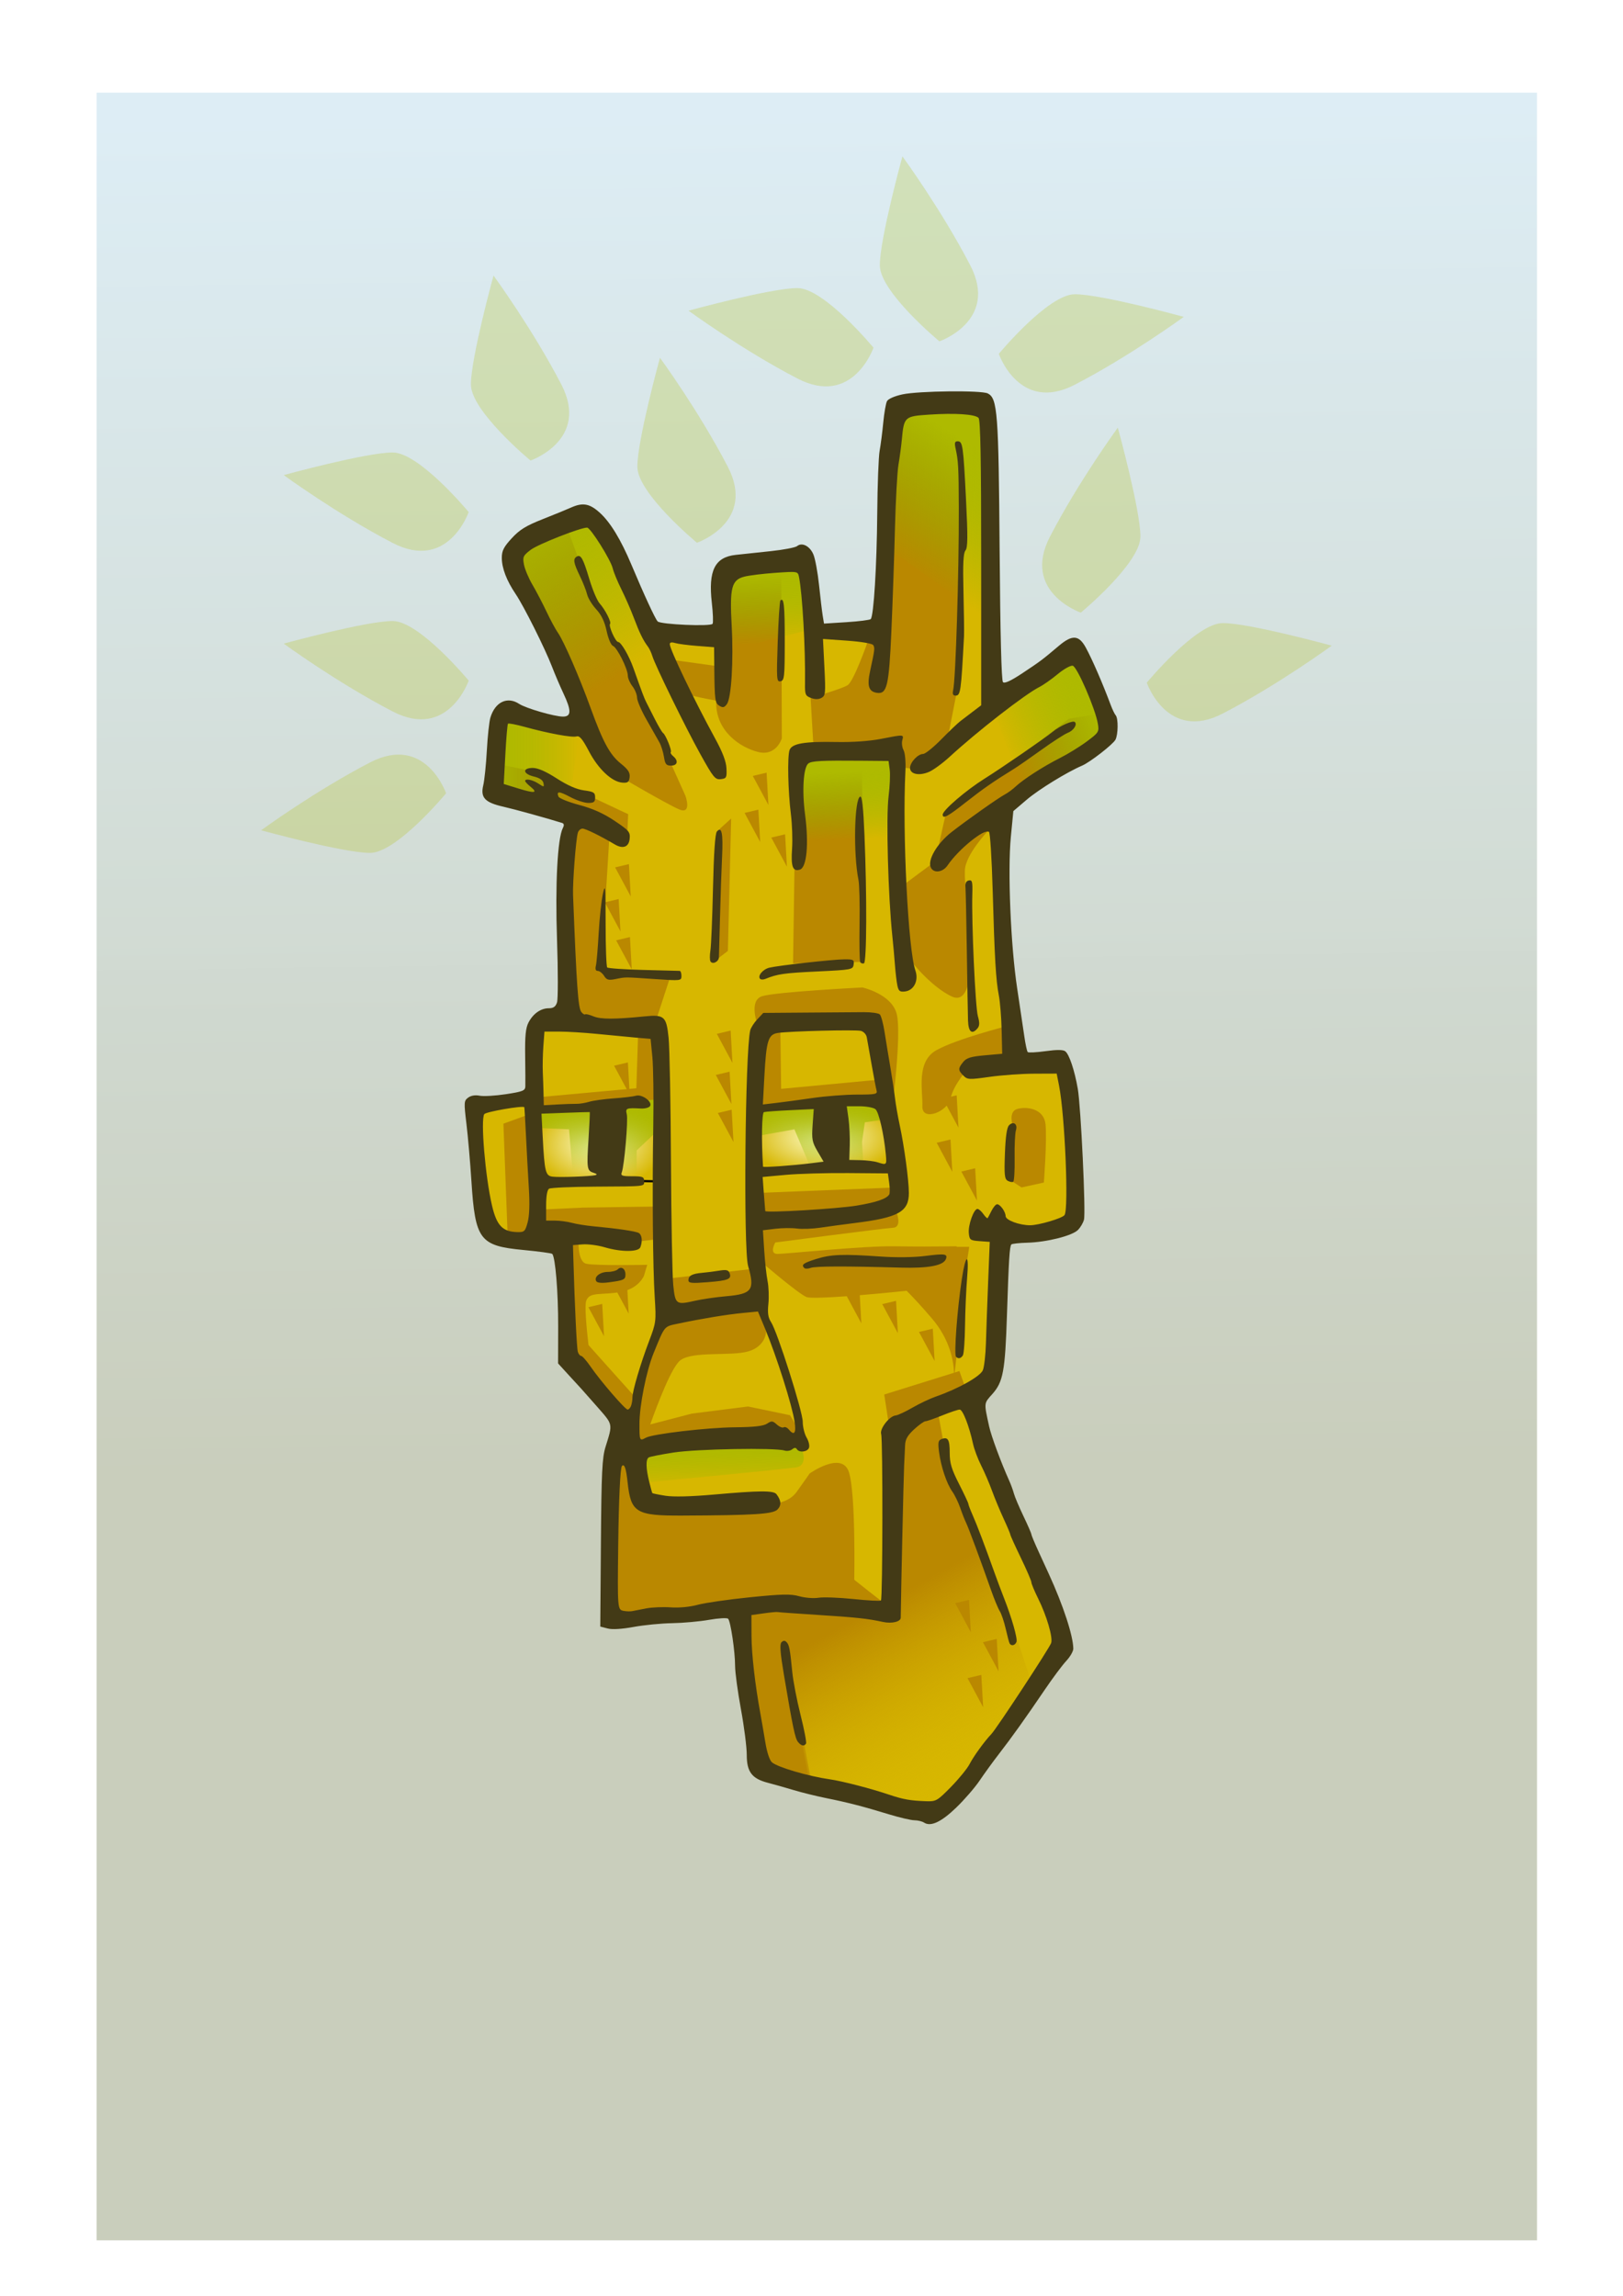
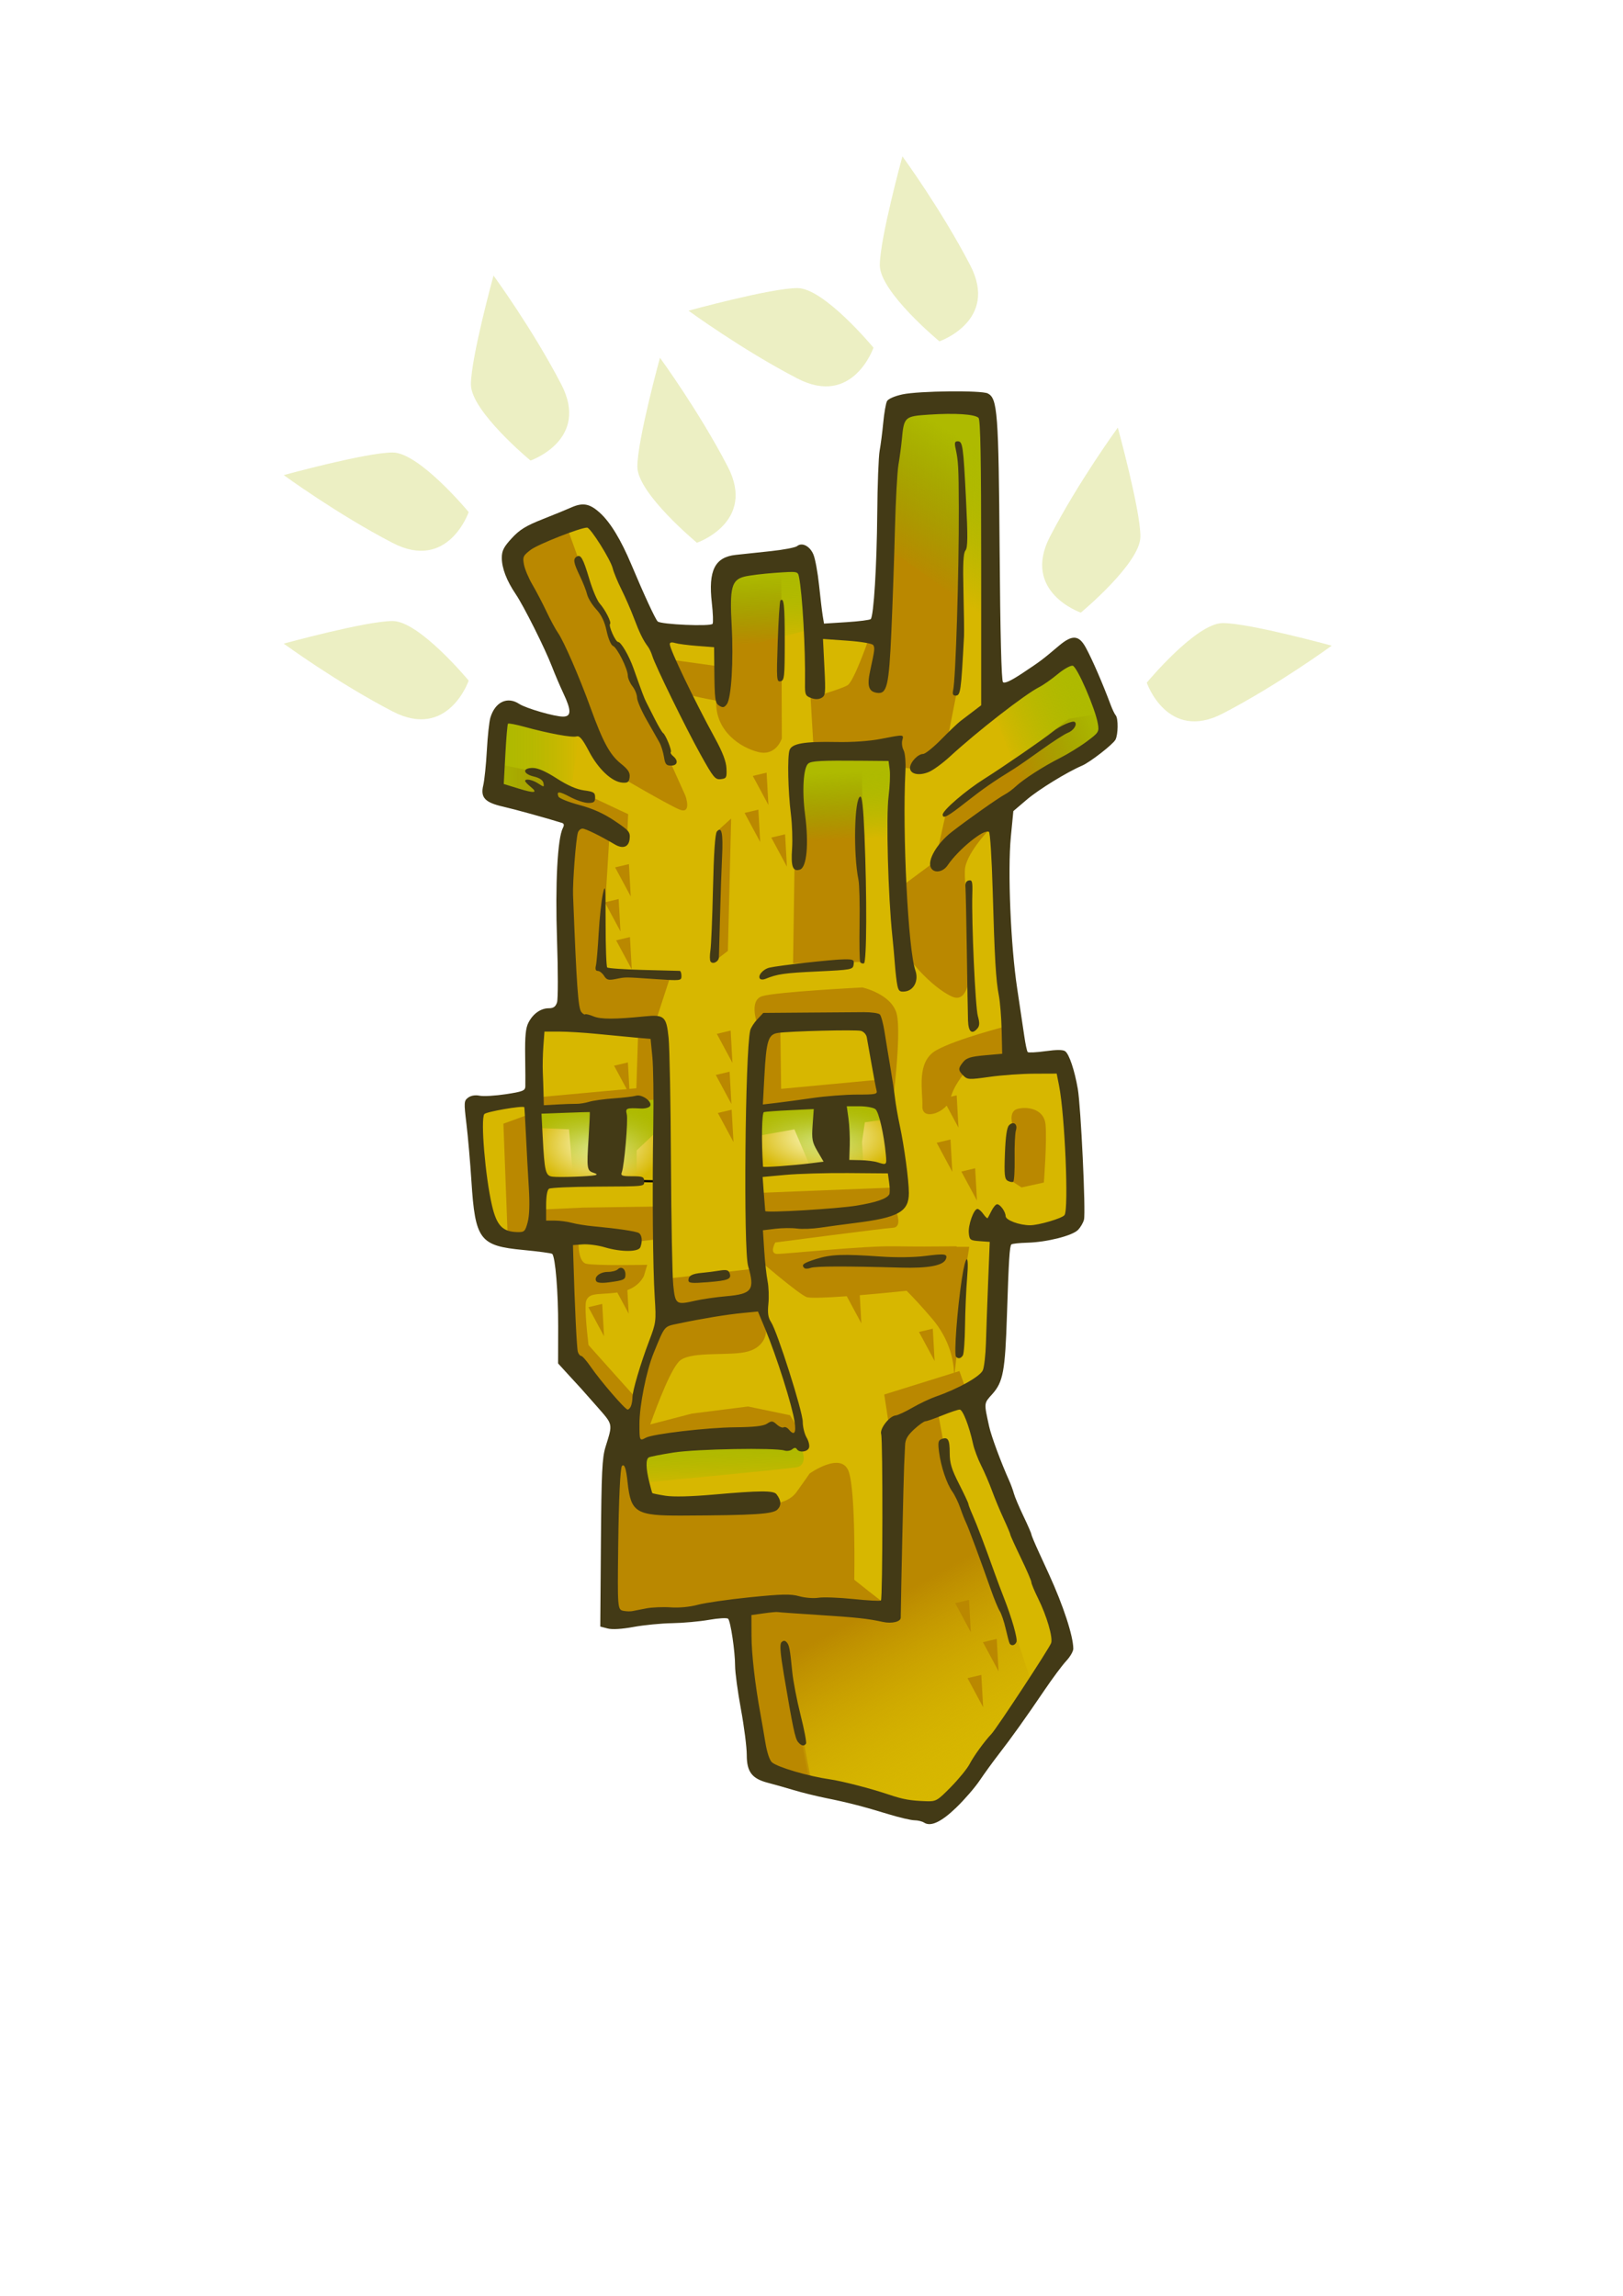
<svg xmlns="http://www.w3.org/2000/svg" xmlns:ns1="http://www.inkscape.org/namespaces/inkscape" xmlns:ns2="http://sodipodi.sourceforge.net/DTD/sodipodi-0.dtd" xmlns:ns3="http://www.openswatchbook.org/uri/2009/osb" xmlns:xlink="http://www.w3.org/1999/xlink" width="210mm" height="297mm" viewBox="0 0 744.094 1052.362" id="svg2" version="1.1" ns1:version="0.91 r13725" ns2:docname="treeface.svg">
  <defs id="defs4">
    <linearGradient ns1:collect="always" id="linearGradient4546">
      <stop style="stop-color:#435416;stop-opacity:1;" offset="0" id="stop4548" />
      <stop style="stop-color:#87c1dd;stop-opacity:0.984" offset="1" id="stop4550" />
    </linearGradient>
    <linearGradient ns1:collect="always" id="linearGradient4455" ns3:paint="gradient">
      <stop style="stop-color:#ffffcb;stop-opacity:1" offset="0" id="stop4457" />
      <stop style="stop-color:#feffde;stop-opacity:0" offset="1" id="stop4459" />
    </linearGradient>
    <linearGradient ns1:collect="always" id="linearGradient4419" ns3:paint="gradient">
      <stop style="stop-color:#aeba00;stop-opacity:1" offset="0" id="stop4421" />
      <stop style="stop-color:#80ba00;stop-opacity:0;" offset="1" id="stop4423" />
    </linearGradient>
    <linearGradient id="linearGradient4317" ns3:paint="solid" gradientTransform="translate(-37.528,25.665)">
      <stop style="stop-color:#ba8800;stop-opacity:1;" offset="0" id="stop4319" />
    </linearGradient>
    <linearGradient ns3:paint="gradient" id="linearGradient4289">
      <stop id="stop4291" offset="0" style="stop-color:#d7b700;stop-opacity:0" />
      <stop id="stop4293" offset="1" style="stop-color:#d7b700;stop-opacity:1" />
    </linearGradient>
    <linearGradient id="linearGradient4267" ns3:paint="solid">
      <stop style="stop-color:#d7b700;stop-opacity:1;" offset="0" id="stop4269" />
    </linearGradient>
    <linearGradient ns3:paint="gradient" id="linearGradient4259">
      <stop id="stop4261" offset="0" style="stop-color:#d7b700;stop-opacity:0" />
      <stop id="stop4263" offset="1" style="stop-color:#ba8800;stop-opacity:1" />
    </linearGradient>
    <linearGradient ns1:collect="always" id="linearGradient4251" ns3:paint="gradient">
      <stop style="stop-color:#d7b700;stop-opacity:1;" offset="0" id="stop4253" />
      <stop style="stop-color:#d7b700;stop-opacity:0;" offset="1" id="stop4255" />
    </linearGradient>
    <linearGradient id="linearGradient4243" ns3:paint="solid">
      <stop style="stop-color:#d7b700;stop-opacity:1;" offset="0" id="stop4245" />
    </linearGradient>
    <linearGradient ns1:collect="always" id="linearGradient4233" ns3:paint="gradient">
      <stop style="stop-color:#d7b700;stop-opacity:0" offset="0" id="stop4235" />
      <stop style="stop-color:#ba8800;stop-opacity:1" offset="1" id="stop4237" />
    </linearGradient>
    <linearGradient id="linearGradient4225" ns3:paint="solid">
      <stop style="stop-color:#d7b700;stop-opacity:1;" offset="0" id="stop4227" />
    </linearGradient>
    <linearGradient ns1:collect="always" xlink:href="#linearGradient4225" id="linearGradient4229" x1="214.446" y1="508.56" x2="509.22" y2="508.56" gradientUnits="userSpaceOnUse" />
    <linearGradient ns1:collect="always" xlink:href="#linearGradient4233" id="linearGradient4313" gradientTransform="scale(0.787,1.271)" x1="541.722" y1="649.995" x2="516.633" y2="577.492" gradientUnits="userSpaceOnUse" />
    <filter ns1:collect="always" style="color-interpolation-filters:sRGB" id="filter4412" x="-0.016" width="1.031" y="-0.01" height="1.019">
      <feGaussianBlur ns1:collect="always" stdDeviation="0.753" id="feGaussianBlur4414" />
    </filter>
    <linearGradient ns1:collect="always" xlink:href="#linearGradient4419" id="linearGradient4425" x1="382.935" y1="353.973" x2="384.227" y2="384.97" gradientUnits="userSpaceOnUse" />
    <linearGradient ns1:collect="always" xlink:href="#linearGradient4419" id="linearGradient4429" gradientTransform="scale(0.888,1.126)" x1="561.433" y1="279.047" x2="517.798" y2="302.557" gradientUnits="userSpaceOnUse" />
    <linearGradient ns1:collect="always" xlink:href="#linearGradient4419" id="linearGradient4433" gradientTransform="scale(0.703,1.423)" x1="596.581" y1="131.852" x2="581.873" y2="180.392" gradientUnits="userSpaceOnUse" />
    <linearGradient ns1:collect="always" xlink:href="#linearGradient4419" id="linearGradient4437" gradientTransform="scale(1.039,0.963)" x1="324.457" y1="273.491" x2="325.079" y2="307.036" gradientUnits="userSpaceOnUse" />
    <linearGradient ns1:collect="always" xlink:href="#linearGradient4419" id="linearGradient4441" gradientTransform="scale(0.927,1.079)" x1="250.109" y1="218.863" x2="291.213" y2="294.88" gradientUnits="userSpaceOnUse" />
    <linearGradient ns1:collect="always" xlink:href="#linearGradient4419" id="linearGradient4447" gradientTransform="scale(1.228,0.814)" x1="222.444" y1="620.626" x2="218.762" y2="659.482" gradientUnits="userSpaceOnUse" />
    <linearGradient ns1:collect="always" xlink:href="#linearGradient4419" id="linearGradient4451" gradientTransform="scale(1.421,0.704)" x1="243.51" y1="716.551" x2="245.327" y2="763.363" gradientUnits="userSpaceOnUse" />
    <radialGradient ns1:collect="always" xlink:href="#linearGradient4455" id="radialGradient4465" cx="274.107" cy="524.471" fx="274.107" fy="524.471" r="29.918" gradientTransform="matrix(1,0,0,0.677,0,169.543)" gradientUnits="userSpaceOnUse" />
    <radialGradient ns1:collect="always" xlink:href="#linearGradient4455" id="radialGradient4469" cx="377.461" cy="521.556" fx="377.461" fy="521.556" r="34.459" gradientTransform="matrix(1,0,0,0.503,0,259.262)" gradientUnits="userSpaceOnUse" />
    <linearGradient ns1:collect="always" xlink:href="#linearGradient4419" id="linearGradient4521" gradientTransform="scale(1.972,0.507)" x1="146.877" y1="1300.764" x2="148.374" y2="1346.286" gradientUnits="userSpaceOnUse" />
    <linearGradient ns1:collect="always" xlink:href="#linearGradient4546" id="linearGradient4552" x1="371.172" y1="668.944" x2="362.693" y2="47.184" gradientUnits="userSpaceOnUse" />
    <filter ns1:collect="always" style="color-interpolation-filters:sRGB" id="filter4566" x="-0.163" width="1.326" y="-0.118" height="1.236">
      <feGaussianBlur ns1:collect="always" stdDeviation="43.871" id="feGaussianBlur4568" />
    </filter>
    <filter ns1:collect="always" style="color-interpolation-filters:sRGB" id="filter4574" x="-0.01" width="1.019" y="-0.004" height="1.009">
      <feGaussianBlur ns1:collect="always" stdDeviation="1.147" id="feGaussianBlur4576" />
    </filter>
    <filter ns1:collect="always" style="color-interpolation-filters:sRGB" id="filter4618" x="-0.029" width="1.057" y="-0.054" height="1.108">
      <feGaussianBlur ns1:collect="always" stdDeviation="1.013" id="feGaussianBlur4620" />
    </filter>
    <filter ns1:collect="always" style="color-interpolation-filters:sRGB" id="filter4622" x="-0.054" width="1.108" y="-0.029" height="1.057">
      <feGaussianBlur ns1:collect="always" stdDeviation="1.013" id="feGaussianBlur4624" />
    </filter>
    <filter ns1:collect="always" style="color-interpolation-filters:sRGB" id="filter4626" x="-0.029" width="1.057" y="-0.054" height="1.108">
      <feGaussianBlur ns1:collect="always" stdDeviation="1.013" id="feGaussianBlur4628" />
    </filter>
    <filter ns1:collect="always" style="color-interpolation-filters:sRGB" id="filter4630" x="-0.054" width="1.108" y="-0.029" height="1.057">
      <feGaussianBlur ns1:collect="always" stdDeviation="1.013" id="feGaussianBlur4632" />
    </filter>
    <filter ns1:collect="always" style="color-interpolation-filters:sRGB" id="filter4634" x="-0.029" width="1.057" y="-0.054" height="1.108">
      <feGaussianBlur ns1:collect="always" stdDeviation="1.013" id="feGaussianBlur4636" />
    </filter>
    <filter ns1:collect="always" style="color-interpolation-filters:sRGB" id="filter4638" x="-0.054" width="1.108" y="-0.029" height="1.057">
      <feGaussianBlur ns1:collect="always" stdDeviation="1.013" id="feGaussianBlur4640" />
    </filter>
    <filter ns1:collect="always" style="color-interpolation-filters:sRGB" id="filter4642" x="-0.054" width="1.108" y="-0.029" height="1.057">
      <feGaussianBlur ns1:collect="always" stdDeviation="1.013" id="feGaussianBlur4644" />
    </filter>
    <filter ns1:collect="always" style="color-interpolation-filters:sRGB" id="filter4646" x="-0.029" width="1.057" y="-0.054" height="1.108">
      <feGaussianBlur ns1:collect="always" stdDeviation="1.013" id="feGaussianBlur4648" />
    </filter>
    <filter ns1:collect="always" style="color-interpolation-filters:sRGB" id="filter4650" x="-0.029" width="1.057" y="-0.054" height="1.108">
      <feGaussianBlur ns1:collect="always" stdDeviation="1.013" id="feGaussianBlur4652" />
    </filter>
    <filter ns1:collect="always" style="color-interpolation-filters:sRGB" id="filter4654" x="-0.029" width="1.057" y="-0.054" height="1.108">
      <feGaussianBlur ns1:collect="always" stdDeviation="1.013" id="feGaussianBlur4656" />
    </filter>
  </defs>
  <ns2:namedview id="base" pagecolor="#ffffff" bordercolor="#666666" borderopacity="1.0" ns1:pageopacity="0.0" ns1:pageshadow="2" ns1:zoom="1.0615032" ns1:cx="394.53727" ns1:cy="674.93146" ns1:document-units="px" ns1:current-layer="layer3" showgrid="false" ns1:window-width="1873" ns1:window-height="1056" ns1:window-x="47" ns1:window-y="24" ns1:window-maximized="1" />
  <g ns1:groupmode="layer" id="layer4" ns1:label="Layer 0" style="display:inline;opacity:0.287">
-     <rect style="opacity:1;fill:url(#linearGradient4552);fill-opacity:1;stroke:none;stroke-width:4;stroke-linecap:butt;stroke-linejoin:miter;stroke-miterlimit:4;stroke-dasharray:none;stroke-dashoffset:0;stroke-opacity:1;filter:url(#filter4566)" id="rect4544" width="660.384" height="984.453" x="44.277" y="42.474" />
-   </g>
+     </g>
  <g ns1:groupmode="layer" id="layer2" ns1:label="Layer 2" style="display:inline">
    <path style="fill:url(#linearGradient4229);fill-opacity:1;fill-rule:evenodd;stroke:none;stroke-width:1px;stroke-linecap:butt;stroke-linejoin:miter;stroke-opacity:1" d="m 215.014,508.042 29.288,-7.143 3.572,-31.431 c 0,0 11.429,3.572 11.429,-0.714 0,-4.286 0.714,-57.147 0.714,-57.147 l 2.143,-40.003 -39.288,-9.286 6.429,-40.003 40.003,10.715 -22.859,-52.146 -12.144,-27.859 39.288,-16.43 25.716,53.575 31.431,3.572 3.572,-34.288 33.574,-2.143 8.572,32.145 27.145,-2.143 7.858,-102.149 41.431,2.143 3.572,135.009 35.002,-25.716 17.144,40.003 -47.86,35.002 1.429,57.147 6.429,58.575 20.716,0.714 2.857,75.719 -32.145,1.429 -2.857,66.433 -12.144,10.001 46.432,115.007 -58.575,71.433 c 0,0 -17.144,7.143 -20.001,2.143 -2.857,-5 -61.432,-16.43 -61.432,-16.43 l -12.144,-72.862 -19.287,-0.714 -37.86,2.857 0.714,-75.719 0,-24.287 -22.329,-17.398 -4.102,-56.178 -25.002,0 -8.572,-12.858 z" id="path4223" ns1:connector-curvature="0" ns2:nodetypes="cccscccccccccccccccccccccccccccccsccccccccccc" />
    <path style="fill:url(#linearGradient4317);fill-opacity:1;fill-rule:evenodd;stroke:none;stroke-width:1px;stroke-linecap:butt;stroke-linejoin:miter;stroke-opacity:1;filter:url(#filter4574)" d="m 439.617,187.115 -26.727,1.498 -4.746,24.979 -1.998,38.717 -2.412,43.422 -5.785,-1.975 c 0,0 -6.457,18.566 -9.363,20.342 -2.906,1.776 -16.951,5.812 -16.951,5.812 l 1.453,24.699 24.826,0.297 c -5.5e-4,0.003 -0.009,0.07 -0.01,0.072 -0.25,1.249 13.238,6.494 13.238,6.494 l 9.74,1.248 7.994,-8.492 6.244,-8.992 4.746,-24.229 0.5,-33.471 1.248,-33.971 -1.248,-36.219 -0.75,-20.232 z m -179.344,55.451 -26.977,11.24 16.236,36.469 c 0,0 10.24,22.48 10.49,23.979 0.25,1.499 10.741,20.484 11.24,21.732 0.5,1.249 11.24,18.982 11.24,18.982 0,0 22.48,13.239 28.725,15.986 6.245,2.748 2.998,-6.244 2.998,-6.244 l -6.744,-14.986 -1.998,-8.244 -7.994,-13.238 -5.744,-14.486 -5.246,-14.988 -3.246,-2.746 -3.748,-3.248 -1.498,-10.24 -4.746,-8.744 -5.494,-10.49 -7.494,-20.732 z m 97.914,17.486 -26.727,3.246 0.25,20.982 c 0,0 -1.271,14.793 -2.574,28.471 l -0.922,-7.49 -19.732,-2.746 c 0,0 4.246,12.988 4.246,14.486 0,1.245 11.55,3.426 15.635,4.162 -0.604,14.077 11.354,21.63 19.334,23.564 8.243,1.998 10.74,-6.244 10.74,-6.244 l -0.25,-78.432 z m 146.846,65.119 0.744,1.768 2.113,-0.338 -2.857,-1.43 z m 0.744,1.768 -15.746,2.52 -56.432,43.574 -4.287,19.287 81.434,-53.576 -4.969,-11.805 z m -110.752,18.234 -30.002,0.715 -1.43,95.721 32.859,-0.715 -1.428,-95.721 z m -167.973,4.801 -3.248,13.736 19.982,4.246 19.949,7.41 -4.711,24.062 c 0,0 1.248,31.474 0.998,33.473 -0.25,1.998 0,33.721 0,33.721 l 12.24,2.996 27.975,-0.25 7.244,-22.23 -27.727,-0.748 -3.996,-3.998 3.746,-60.697 -11.422,-4.715 19.416,7.213 0.5,-10.99 -16.486,-7.742 -2.998,-0.5 -23.229,-11.24 -18.234,-3.746 z m 108.156,25.227 -5.246,4.746 -2.498,60.697 6.244,-4.746 1.5,-60.697 z m 117.896,5.496 -16.734,8.492 -23.23,17.234 c 10e-6,0 -0.5,17.984 -0.25,24.479 0.25,6.494 14.487,21.982 23.729,25.979 9.242,3.997 8.494,-18.484 8.494,-18.484 l -1.25,-23.729 c 0,0 -1.748,-8.493 -1.498,-15.736 0.25,-7.244 10.74,-18.234 10.74,-18.234 z m -57.699,71.938 c 0,0 -39.467,1.998 -45.961,3.996 -6.494,1.998 -1.998,13.488 -1.998,13.488 l 2.486,-0.199 -2.236,0.949 0.75,0 -0.443,29.195 -0.307,0.029 -0.5,9.99 23.48,-2.498 15.236,-1.498 20.232,-3.746 -2.498,-7.494 -45.518,4.268 -0.404,-29.822 11.451,-0.922 29.725,2.748 10.242,35.719 c 0,0 4.246,-32.723 1.998,-41.965 -2.248,-9.242 -15.736,-12.238 -15.736,-12.238 z m 66.191,17.734 c 0,0 -22.729,5.745 -32.221,10.99 -9.492,5.245 -6.244,18.483 -6.494,25.727 -0.25,7.244 11.739,2.498 12.988,-3.746 1.249,-6.245 8.492,-14.238 8.492,-14.238 l 16.236,-1.998 0.998,-16.734 z m -158.861,4.496 -10.24,0.75 -0.75,23.229 -49.207,4.496 2.748,5.746 20.98,-1 35.719,-1.748 0.75,-31.473 z m 167.322,33.018 c -1.358,-0.031 -2.653,0.141 -3.715,0.453 -4.246,1.249 -1.998,7.992 -1.998,7.992 l 1,-0.498 -0.5,1.498 -2.998,22.73 6.494,4.246 10.242,-2.248 c 0,0 1.497,-19.483 0.748,-26.727 -0.562,-5.433 -5.199,-7.354 -9.273,-7.447 z m -228.27,3.201 -10.99,3.996 1.998,52.703 14.488,-0.498 -0.598,-6.105 37.564,8.852 21.482,-2.496 -4.496,-14.488 -33.971,0.5 -21.229,0.986 -4.25,-43.449 z m 168.854,33.221 -62.945,2.498 -1,19.482 1.658,0.141 -0.158,11.35 c 0,0 17.484,14.988 21.48,16.736 2.85,1.247 28.909,-1.056 45.984,-2.846 2.873,2.886 6.748,7.003 11.717,12.836 8.426,9.891 9.86,20.029 10.029,24.744 l -32.012,9.977 2.498,16.234 35.969,-15.736 -3.996,-11.24 -2.178,0.678 3.178,-27.902 0.998,-13.738 2.498,-15.986 -5.783,0 c 0.008,-0.057 0.039,-0.25 0.039,-0.25 0,0 -3.058,0.029 -5.014,0.053 l 0.018,-0.053 -0.086,0.055 c -4.944,0.058 -13.087,0.123 -23.395,-0.055 -14.487,-0.25 -49.707,3.496 -53.703,3.496 -3.997,0 -0.998,-5.244 -0.998,-5.244 0,0 49.457,-6.494 53.953,-6.744 4.496,-0.25 1.498,-7.494 1.498,-7.494 l -2.229,0.16 1.979,-11.15 z m -145.373,23.23 -6.994,2.746 1.248,51.955 0.047,0.037 -0.545,0.963 c 0,0 8.242,10.989 8.492,11.988 0.25,0.999 20.482,19.734 20.482,19.734 0,0 4.995,-12.739 3.746,-13.988 -1.037,-1.037 -16.079,-17.869 -21.945,-24.436 -0.98,-8.637 -1.81,-18.08 -1.035,-20.275 1.499,-4.246 6.744,-2.497 15.486,-3.996 8.742,-1.499 10.99,-7.494 10.99,-7.494 l 1.5,-4.996 c 0,0 -23.73,0.499 -27.977,-0.5 -4.246,-0.999 -3.496,-11.738 -3.496,-11.738 z m 84.719,13.543 -48.541,5.539 3.572,15.717 44.289,-5.715 0.68,-15.541 z m -9.535,17.93 -34.469,3.746 -6.744,16.484 -6.744,19.234 -1,21.48 0.205,0.068 -0.705,7.176 26.477,-3.496 c 0,0 39.717,-3.498 41.715,-3.498 1.998,10e-6 8.992,-1.748 8.992,-1.748 l -5.994,-9.742 -19.234,-3.996 -25.727,3.248 -19.111,4.969 c 3.646,-10.192 9.943,-26.549 13.865,-29.447 5.745,-4.246 22.98,-1.75 30.973,-3.998 7.993,-2.248 8.242,-8.742 8.242,-8.742 l -0.998,-9.49 -9.742,-2.248 z m -49.955,69.189 -8.992,0.25 -1.25,47.209 1,28.475 c 0,0 18.233,-2.498 19.232,-2.998 0.78,-0.39 25.161,-2.379 37.812,-3.398 l 5.15,34.871 c 0,0 7.243,39.216 7.992,40.715 0.749,1.499 20.732,4.496 20.732,4.496 l -4.496,-23.729 -7.244,-37.469 -0.422,-19.275 44.385,1.791 c 0,0 2.747,-3.247 1.748,-3.746 -0.999,-0.5 -14.488,-11.24 -14.488,-11.24 0,0 0.751,-39.716 -2.496,-49.457 -3.247,-9.742 -17.984,0.748 -17.984,0.748 0,0 -1.5,2.25 -5.996,8.494 -4.496,6.245 -14.236,5.494 -14.236,5.494 l -53.953,-0.998 -6.494,-20.232 z" id="path4231" ns1:connector-curvature="0" />
    <path style="fill:url(#linearGradient4313);fill-rule:evenodd;stroke:none;stroke-width:1px;stroke-linecap:butt;stroke-linejoin:miter;stroke-opacity:1;filter:url(#filter4412)" d="m 408.394,655.208 -0.999,83.927 c 0,0 -46.709,-3.747 -47.958,-3.497 -1.249,0.25 0.25,21.232 0.25,21.232 l 11.74,61.447 55.702,12.989 46.959,-56.451 -12.739,-38.467 -26.727,-63.944 -4.996,-27.226 c 0,0 -20.732,9.242 -21.232,9.991 z" id="path4311" ns1:connector-curvature="0" />
    <path style="fill:url(#radialGradient4465);fill-opacity:1;fill-rule:evenodd;stroke:#000000;stroke-width:1px;stroke-linecap:butt;stroke-linejoin:miter;stroke-opacity:1" d="m 244.743,508.633 57.473,-3.875 1.292,36.808 -32.288,-0.646 -22.602,3.229 z" id="path4453" ns1:connector-curvature="0" />
    <path style="fill:url(#radialGradient4469);fill-opacity:1;fill-rule:evenodd;stroke:none;stroke-width:1px;stroke-linecap:butt;stroke-linejoin:miter;stroke-opacity:1" d="m 343.544,507.987 36.163,-1.292 27.768,-1.937 3.875,32.934 -26.476,-3.229 -38.746,3.875 z" id="path4467" ns1:connector-curvature="0" />
  </g>
  <g ns1:groupmode="layer" id="layer3" ns1:label="Layer 3" style="display:inline">
    <path style="fill:url(#linearGradient4425);fill-opacity:1;fill-rule:evenodd;stroke:none;stroke-width:1px;stroke-linecap:butt;stroke-linejoin:miter;stroke-opacity:1" d="m 366.146,386.584 1.292,-40.037 43.912,-3.875 -1.292,53.598 z" id="path4417" ns1:connector-curvature="0" />
    <path style="fill:url(#linearGradient4429);fill-rule:evenodd;stroke:none;stroke-width:1px;stroke-linecap:butt;stroke-linejoin:miter;stroke-opacity:1" d="m 455.261,325.237 34.225,-28.413 11.624,12.915 7.103,27.122 -16.144,11.624 -21.956,15.498 z" id="path4427" ns1:connector-curvature="0" />
    <path style="fill:url(#linearGradient4433);fill-rule:evenodd;stroke:none;stroke-width:1px;stroke-linecap:butt;stroke-linejoin:miter;stroke-opacity:1" d="m 407.474,251.62 -1.292,-37.454 7.749,-27.122 38.1,-1.292 3.229,44.557 -0.646,54.89 z" id="path4431" ns1:connector-curvature="0" />
    <path style="fill:url(#linearGradient4437);fill-rule:evenodd;stroke:none;stroke-width:1px;stroke-linecap:butt;stroke-linejoin:miter;stroke-opacity:1" d="m 330.629,261.307 40.683,-3.229 3.229,29.705 -42.62,10.978 z" id="path4435" ns1:connector-curvature="0" />
-     <path style="fill:url(#linearGradient4441);fill-rule:evenodd;stroke:none;stroke-width:1px;stroke-linecap:butt;stroke-linejoin:miter;stroke-opacity:1" d="m 231.828,252.266 40.037,-16.144 14.207,22.602 24.539,54.244 -41.974,14.852 -23.893,-43.912 z" id="path4439" ns1:connector-curvature="0" />
    <path style="fill:url(#linearGradient4419);fill-rule:evenodd;stroke:none;stroke-width:1px;stroke-linecap:butt;stroke-linejoin:miter;stroke-opacity:1" d="m 231.182,327.82 34.225,9.041 -5.166,36.808 -37.454,-9.041 z" id="path4443" ns1:connector-curvature="0" />
    <path style="fill:url(#linearGradient4447);fill-rule:evenodd;stroke:none;stroke-width:1px;stroke-linecap:butt;stroke-linejoin:miter;stroke-opacity:1" d="m 244.743,509.278 61.347,-5.812 -1.937,12.269 -12.269,11.624 0,16.79 -29.059,-3.229 -1.937,-23.247 -14.852,-0.646 z" id="path4445" ns1:connector-curvature="0" />
    <path style="fill:url(#linearGradient4451);fill-rule:evenodd;stroke:none;stroke-width:1px;stroke-linecap:butt;stroke-linejoin:miter;stroke-opacity:1" d="m 346.773,509.278 34.871,-3.875 23.247,-1.292 5.166,8.395 -13.561,1.937 -1.292,9.041 0.646,10.332 0,1.937 -24.539,-1.292 -7.103,-16.79 -18.081,3.229 z" id="path4449" ns1:connector-curvature="0" />
    <path style="fill:url(#linearGradient4317);fill-rule:evenodd;stroke:none;stroke-width:1px;stroke-linecap:butt;stroke-linejoin:miter;stroke-opacity:1" d="m 387.744,593.279 6.328,-1.499 0.833,14.822 z" id="path4477" ns1:connector-curvature="0" />
-     <path ns1:connector-curvature="0" id="path4479" d="m 404.483,597.781 6.328,-1.499 0.833,14.822 z" style="fill:url(#linearGradient4317);fill-rule:evenodd;stroke:none;stroke-width:1px;stroke-linecap:butt;stroke-linejoin:miter;stroke-opacity:1" />
    <path style="fill:url(#linearGradient4317);fill-rule:evenodd;stroke:none;stroke-width:1px;stroke-linecap:butt;stroke-linejoin:miter;stroke-opacity:1" d="m 421.332,610.547 6.328,-1.499 0.833,14.822 z" id="path4481" ns1:connector-curvature="0" />
    <path style="fill:url(#linearGradient4317);fill-rule:evenodd;stroke:none;stroke-width:1px;stroke-linecap:butt;stroke-linejoin:miter;stroke-opacity:1" d="m 432.274,503.575 6.328,-1.499 0.833,14.822 z" id="path4483" ns1:connector-curvature="0" />
    <path ns1:connector-curvature="0" id="path4485" d="m 429.448,523.829 6.328,-1.499 0.833,14.822 z" style="fill:url(#linearGradient4317);fill-rule:evenodd;stroke:none;stroke-width:1px;stroke-linecap:butt;stroke-linejoin:miter;stroke-opacity:1" />
    <path style="fill:url(#linearGradient4317);fill-rule:evenodd;stroke:none;stroke-width:1px;stroke-linecap:butt;stroke-linejoin:miter;stroke-opacity:1" d="m 440.753,537.018 6.328,-1.499 0.833,14.822 z" id="path4487" ns1:connector-curvature="0" />
    <path ns1:connector-curvature="0" id="path4489" d="m 328.647,473.9 6.328,-1.499 0.833,14.822 z" style="fill:url(#linearGradient4317);fill-rule:evenodd;stroke:none;stroke-width:1px;stroke-linecap:butt;stroke-linejoin:miter;stroke-opacity:1" />
    <path style="fill:url(#linearGradient4317);fill-rule:evenodd;stroke:none;stroke-width:1px;stroke-linecap:butt;stroke-linejoin:miter;stroke-opacity:1" d="m 328.176,492.741 6.328,-1.499 0.833,14.822 z" id="path4491" ns1:connector-curvature="0" />
    <path ns1:connector-curvature="0" id="path4493" d="m 329.118,510.169 6.328,-1.499 0.833,14.822 z" style="fill:url(#linearGradient4317);fill-rule:evenodd;stroke:none;stroke-width:1px;stroke-linecap:butt;stroke-linejoin:miter;stroke-opacity:1" />
    <path style="fill:url(#linearGradient4317);fill-rule:evenodd;stroke:none;stroke-width:1px;stroke-linecap:butt;stroke-linejoin:miter;stroke-opacity:1" d="m 281.544,488.502 6.328,-1.499 0.833,14.822 z" id="path4495" ns1:connector-curvature="0" />
    <path ns1:connector-curvature="0" id="path4497" d="m 281.073,588.831 6.328,-1.499 0.833,14.822 z" style="fill:url(#linearGradient4317);fill-rule:evenodd;stroke:none;stroke-width:1px;stroke-linecap:butt;stroke-linejoin:miter;stroke-opacity:1" />
    <path style="fill:url(#linearGradient4317);fill-rule:evenodd;stroke:none;stroke-width:1px;stroke-linecap:butt;stroke-linejoin:miter;stroke-opacity:1" d="m 269.769,599.194 6.328,-1.499 0.833,14.822 z" id="path4499" ns1:connector-curvature="0" />
    <path ns1:connector-curvature="0" id="path4501" d="m 345.133,355.671 6.328,-1.499 0.833,14.822 z" style="fill:url(#linearGradient4317);fill-rule:evenodd;stroke:none;stroke-width:1px;stroke-linecap:butt;stroke-linejoin:miter;stroke-opacity:1" />
    <path style="fill:url(#linearGradient4317);fill-rule:evenodd;stroke:none;stroke-width:1px;stroke-linecap:butt;stroke-linejoin:miter;stroke-opacity:1" d="m 341.365,372.628 6.328,-1.499 0.833,14.822 z" id="path4503" ns1:connector-curvature="0" />
    <path ns1:connector-curvature="0" id="path4505" d="m 353.612,383.933 6.328,-1.499 0.833,14.822 z" style="fill:url(#linearGradient4317);fill-rule:evenodd;stroke:none;stroke-width:1px;stroke-linecap:butt;stroke-linejoin:miter;stroke-opacity:1" />
    <path style="fill:url(#linearGradient4317);fill-rule:evenodd;stroke:none;stroke-width:1px;stroke-linecap:butt;stroke-linejoin:miter;stroke-opacity:1" d="m 282.015,397.593 6.328,-1.499 0.833,14.822 z" id="path4507" ns1:connector-curvature="0" />
    <path ns1:connector-curvature="0" id="path4509" d="m 277.305,413.608 6.328,-1.499 0.833,14.822 z" style="fill:url(#linearGradient4317);fill-rule:evenodd;stroke:none;stroke-width:1px;stroke-linecap:butt;stroke-linejoin:miter;stroke-opacity:1" />
    <path style="fill:url(#linearGradient4317);fill-rule:evenodd;stroke:none;stroke-width:1px;stroke-linecap:butt;stroke-linejoin:miter;stroke-opacity:1" d="m 282.486,431.036 6.328,-1.499 0.833,14.822 z" id="path4511" ns1:connector-curvature="0" />
    <path style="fill:url(#linearGradient4317);fill-rule:evenodd;stroke:none;stroke-width:1px;stroke-linecap:butt;stroke-linejoin:miter;stroke-opacity:1" d="m 437.926,734.85 6.328,-1.499 0.833,14.822 z" id="path4513" ns1:connector-curvature="0" />
    <path ns1:connector-curvature="0" id="path4515" d="m 450.644,752.75 6.328,-1.499 0.833,14.822 z" style="fill:url(#linearGradient4317);fill-rule:evenodd;stroke:none;stroke-width:1px;stroke-linecap:butt;stroke-linejoin:miter;stroke-opacity:1" />
    <path style="fill:url(#linearGradient4317);fill-rule:evenodd;stroke:none;stroke-width:1px;stroke-linecap:butt;stroke-linejoin:miter;stroke-opacity:1" d="m 443.579,769.236 6.328,-1.499 0.833,14.822 z" id="path4517" ns1:connector-curvature="0" />
    <path style="fill:url(#linearGradient4521);fill-rule:evenodd;stroke:none;stroke-width:1px;stroke-linecap:butt;stroke-linejoin:miter;stroke-opacity:1" d="m 289.684,665.175 27.791,-5.652 39.567,0.942 9.892,2.355 c 0,0 4.71,8.95 -2.355,9.892 -7.065,0.942 -70.655,7.065 -70.655,7.065 z" id="path4519" ns1:connector-curvature="0" />
    <path style="fill:#aeba00;fill-opacity:1;fill-rule:evenodd;stroke:none;stroke-width:1px;stroke-linecap:butt;stroke-linejoin:miter;stroke-opacity:1;opacity:0.486;filter:url(#filter4622)" d="m 495.524,280.815 c 0,0 -27.32,-9.421 -14.131,-34.856 13.189,-25.436 31.088,-49.929 31.088,-49.929 0,0 10.363,37.682 10.363,49.929 0,12.247 -27.32,34.856 -27.32,34.856 z" id="path4523" ns1:connector-curvature="0" />
    <path ns1:connector-curvature="0" id="path4525" d="m 525.755,312.93 c 0,0 9.421,27.32 34.856,14.131 25.436,-13.189 49.929,-31.088 49.929,-31.088 0,0 -37.682,-10.363 -49.929,-10.363 -12.247,0 -34.856,27.32 -34.856,27.32 z" style="opacity:0.486;fill:#aeba00;fill-opacity:1;fill-rule:evenodd;stroke:none;stroke-width:1px;stroke-linecap:butt;stroke-linejoin:miter;stroke-opacity:1;filter:url(#filter4618)" />
-     <path style="opacity:0.486;fill:#aeba00;fill-opacity:1;fill-rule:evenodd;stroke:none;stroke-width:1px;stroke-linecap:butt;stroke-linejoin:miter;stroke-opacity:1;filter:url(#filter4626)" d="m 457.927,162.201 c 0,0 9.421,27.32 34.856,14.131 25.436,-13.189 49.929,-31.088 49.929,-31.088 0,0 -37.682,-10.363 -49.929,-10.363 -12.247,0 -34.856,27.32 -34.856,27.32 z" id="path4527" ns1:connector-curvature="0" />
+     <path style="opacity:0.486;fill:#aeba00;fill-opacity:1;fill-rule:evenodd;stroke:none;stroke-width:1px;stroke-linecap:butt;stroke-linejoin:miter;stroke-opacity:1;filter:url(#filter4626)" d="m 457.927,162.201 z" id="path4527" ns1:connector-curvature="0" />
    <path ns1:connector-curvature="0" id="path4529" d="m 400.461,159.374 c 0,0 -9.421,27.32 -34.856,14.131 -25.436,-13.189 -49.929,-31.088 -49.929,-31.088 0,0 37.682,-10.363 49.929,-10.363 12.247,0 34.856,27.32 34.856,27.32 z" style="opacity:0.486;fill:#aeba00;fill-opacity:1;fill-rule:evenodd;stroke:none;stroke-width:1px;stroke-linecap:butt;stroke-linejoin:miter;stroke-opacity:1;filter:url(#filter4634)" />
    <path style="opacity:0.486;fill:#aeba00;fill-opacity:1;fill-rule:evenodd;stroke:none;stroke-width:1px;stroke-linecap:butt;stroke-linejoin:miter;stroke-opacity:1;filter:url(#filter4646)" d="m 214.875,234.739 c 0,0 -9.421,27.32 -34.856,14.131 -25.436,-13.189 -49.929,-31.088 -49.929,-31.088 0,0 37.682,-10.363 49.929,-10.363 12.247,0 34.856,27.32 34.856,27.32 z" id="path4531" ns1:connector-curvature="0" />
    <path ns1:connector-curvature="0" id="path4533" d="m 214.875,311.988 c 0,0 -9.421,27.32 -34.856,14.131 -25.436,-13.189 -49.929,-31.088 -49.929,-31.088 0,0 37.682,-10.363 49.929,-10.363 12.247,0 34.856,27.32 34.856,27.32 z" style="opacity:0.486;fill:#aeba00;fill-opacity:1;fill-rule:evenodd;stroke:none;stroke-width:1px;stroke-linecap:butt;stroke-linejoin:miter;stroke-opacity:1;filter:url(#filter4650)" />
-     <path style="opacity:0.486;fill:#aeba00;fill-opacity:1;fill-rule:evenodd;stroke:none;stroke-width:1px;stroke-linecap:butt;stroke-linejoin:miter;stroke-opacity:1;filter:url(#filter4654)" d="m 204.513,363.631 c 0,0 -9.421,-27.32 -34.856,-14.131 -25.436,13.189 -49.929,31.088 -49.929,31.088 0,0 37.682,10.363 49.929,10.363 12.247,0 34.856,-27.32 34.856,-27.32 z" id="path4535" ns1:connector-curvature="0" />
    <path ns1:connector-curvature="0" id="path4537" d="m 243.222,211.102 c 0,0 27.32,-9.421 14.131,-34.856 -13.189,-25.436 -31.088,-49.929 -31.088,-49.929 0,0 -10.363,37.682 -10.363,49.929 0,12.247 27.32,34.856 27.32,34.856 z" style="opacity:0.486;fill:#aeba00;fill-opacity:1;fill-rule:evenodd;stroke:none;stroke-width:1px;stroke-linecap:butt;stroke-linejoin:miter;stroke-opacity:1;filter:url(#filter4642)" />
    <path style="opacity:0.486;fill:#aeba00;fill-opacity:1;fill-rule:evenodd;stroke:none;stroke-width:1px;stroke-linecap:butt;stroke-linejoin:miter;stroke-opacity:1;filter:url(#filter4630)" d="m 430.692,156.463 c 0,0 27.32,-9.421 14.131,-34.856 -13.189,-25.436 -31.088,-49.929 -31.088,-49.929 0,0 -10.363,37.682 -10.363,49.929 0,12.247 27.32,34.856 27.32,34.856 z" id="path4539" ns1:connector-curvature="0" />
    <path ns1:connector-curvature="0" id="path4541" d="m 319.529,248.785 c 0,0 27.32,-9.421 14.131,-34.856 -13.189,-25.436 -31.088,-49.929 -31.088,-49.929 0,0 -10.363,37.682 -10.363,49.929 0,12.247 27.32,34.856 27.32,34.856 z" style="opacity:0.486;fill:#aeba00;fill-opacity:1;fill-rule:evenodd;stroke:none;stroke-width:1px;stroke-linecap:butt;stroke-linejoin:miter;stroke-opacity:1;filter:url(#filter4638)" />
  </g>
  <g ns1:label="Layer 1" ns1:groupmode="layer" id="layer1" style="display:inline">
    <path style="fill:#433a16;fill-opacity:1" d="m 423.647,835.449 c -0.882,-0.578 -2.873,-1.059 -4.424,-1.068 -1.551,-0.009 -6.845,-1.247 -11.765,-2.752 -11.677,-3.571 -18.913,-5.438 -28.731,-7.41 -4.412,-0.887 -11.15,-2.553 -14.973,-3.703 -3.824,-1.15 -9.056,-2.632 -11.628,-3.294 -7.387,-1.9 -9.762,-5.012 -9.762,-12.788 0,-3.574 -1.203,-13.013 -2.674,-20.976 -1.471,-7.962 -2.674,-16.88 -2.674,-19.816 0,-6.607 -2.038,-20.405 -3.195,-21.624 -0.471,-0.496 -4.396,-0.278 -8.724,0.484 -4.327,0.763 -11.959,1.453 -16.959,1.535 -5,0.082 -12.941,0.859 -17.647,1.727 -5.393,0.995 -9.799,1.255 -11.919,0.703 l -3.363,-0.876 0.289,-38.234 c 0.245,-32.473 0.564,-39.121 2.114,-44.117 3.366,-10.845 3.54,-10.009 -3.843,-18.436 -3.743,-4.272 -7.047,-8.008 -7.341,-8.302 -0.295,-0.294 -2.793,-3.01 -5.552,-6.036 l -5.016,-5.501 0.042,-16.959 c 0.039,-15.603 -1.29,-31.804 -2.725,-33.24 -0.327,-0.327 -6.265,-1.132 -13.195,-1.79 -20.092,-1.907 -22.116,-4.593 -23.857,-31.662 -0.549,-8.529 -1.57,-20.267 -2.269,-26.084 -1.202,-9.997 -1.159,-10.659 0.783,-12.099 1.291,-0.957 3.248,-1.283 5.264,-0.878 1.765,0.355 7.179,0.043 12.032,-0.693 7.677,-1.163 8.835,-1.621 8.913,-3.519 0.049,-1.2 0.014,-7.553 -0.078,-14.117 -0.126,-9.002 0.245,-12.732 1.509,-15.176 2.122,-4.104 5.63,-6.579 9.324,-6.579 2.119,0 3.117,-0.705 3.773,-2.665 0.49,-1.466 0.492,-14.34 0.004,-28.61 -0.876,-25.632 0.217,-46.583 2.68,-51.362 0.672,-1.304 0.545,-2.022 -0.41,-2.321 -6.83,-2.143 -21.832,-6.289 -26.855,-7.423 -8.449,-1.907 -10.583,-4.158 -9.248,-9.759 0.561,-2.353 1.306,-9.572 1.656,-16.043 0.35,-6.471 1.085,-13.25 1.635,-15.066 2.163,-7.151 7.757,-9.823 13.156,-6.285 3.133,2.053 16.199,5.844 20.141,5.844 3.845,0 3.883,-2.78 0.148,-10.695 -1.527,-3.235 -3.889,-8.77 -5.249,-12.3 -3.224,-8.368 -12.907,-27.701 -16.616,-33.179 -4.135,-6.108 -6.354,-11.896 -6.354,-16.581 0,-3.269 0.871,-4.991 4.545,-8.986 3.607,-3.922 6.532,-5.727 14.171,-8.747 5.294,-2.093 11.142,-4.487 12.996,-5.322 5.4,-2.43 8.525,-1.877 13.189,2.337 4.861,4.391 9.686,12.324 14.569,23.953 5.762,13.721 10.889,24.798 11.984,25.893 1.409,1.409 24.374,2.404 25.185,1.091 0.345,-0.558 0.186,-4.888 -0.354,-9.621 -1.689,-14.812 1.386,-20.956 11.001,-21.976 3.051,-0.324 10.304,-1.096 16.116,-1.717 5.813,-0.621 11.204,-1.656 11.981,-2.301 2.26,-1.875 5.864,-0.017 7.483,3.858 0.822,1.968 1.986,8.299 2.587,14.068 0.601,5.77 1.356,12.089 1.679,14.042 l 0.587,3.552 10.357,-0.657 c 5.696,-0.361 10.679,-0.997 11.072,-1.413 1.362,-1.44 2.776,-24.389 2.975,-48.284 0.11,-13.199 0.604,-26.194 1.097,-28.877 0.493,-2.683 1.24,-8.488 1.661,-12.9 0.42,-4.412 1.189,-8.829 1.708,-9.817 0.556,-1.058 3.47,-2.34 7.097,-3.121 7.457,-1.607 36.201,-1.924 39.127,-0.431 4.453,2.272 4.949,8.836 5.42,71.822 0.287,38.335 0.831,59.811 1.534,60.514 0.74,0.74 3.603,-0.578 8.923,-4.108 8.304,-5.511 9.12,-6.123 16.662,-12.509 6.193,-5.244 9.238,-5.034 12.435,0.86 2.982,5.497 7.608,16.16 11.368,26.203 0.771,2.059 1.806,4.201 2.299,4.759 1.218,1.378 1.139,8.836 -0.119,11.186 -1.163,2.173 -11.633,10.311 -15.271,11.87 -6.964,2.984 -19.908,10.938 -25.358,15.582 l -6.18,5.266 -1.143,11.765 c -1.511,15.553 -0.072,50.031 2.9,69.519 1.256,8.235 2.715,18.026 3.242,21.757 0.527,3.731 1.241,7.068 1.588,7.414 0.347,0.347 4.035,0.16 8.196,-0.415 5.171,-0.715 8.026,-0.692 9.023,0.072 1.819,1.395 4.277,8.748 5.735,17.161 1.421,8.197 3.712,56.548 2.844,60.007 -0.361,1.438 -1.616,3.574 -2.789,4.747 -2.653,2.653 -14.352,5.587 -23.205,5.819 -3.671,0.096 -6.953,0.452 -7.291,0.791 -0.821,0.821 -1.203,6.913 -2.03,32.379 -0.836,25.73 -1.752,30.667 -6.718,36.215 -3.913,4.371 -3.858,3.817 -1.468,14.76 0.98,4.486 5.405,16.459 9.226,24.961 0.793,1.765 1.759,4.412 2.147,5.882 0.388,1.471 2.346,6.102 4.352,10.292 2.006,4.19 3.646,7.95 3.646,8.356 0,0.406 1.477,3.956 3.283,7.89 1.806,3.934 3.944,8.596 4.752,10.36 6.614,14.446 11.166,28.362 11.195,34.225 0.006,1.176 -1.449,3.697 -3.233,5.6 -1.784,1.904 -6.234,7.872 -9.888,13.263 -8.7,12.834 -15.166,21.892 -21.061,29.499 -2.635,3.401 -6.576,8.83 -8.756,12.066 -2.18,3.235 -7.029,8.832 -10.775,12.436 -6.859,6.6 -11.663,8.83 -14.715,6.83 z m 12.369,-16.383 c 3.636,-3.708 7.46,-8.401 8.498,-10.428 1.816,-3.548 6.91,-10.571 10,-13.788 2.4,-2.498 26.7,-39.493 27.409,-41.728 0.839,-2.644 -2.038,-12.471 -5.976,-20.406 -1.706,-3.439 -3.102,-6.793 -3.102,-7.454 0,-0.661 -2.166,-5.683 -4.813,-11.162 -2.647,-5.478 -4.813,-10.258 -4.813,-10.621 0,-0.363 -1.392,-3.669 -3.093,-7.347 -1.701,-3.678 -4.105,-9.465 -5.341,-12.86 -1.236,-3.395 -3.472,-8.589 -4.969,-11.542 -1.497,-2.953 -3.162,-7.395 -3.701,-9.87 -1.803,-8.277 -4.708,-15.731 -6.129,-15.731 -0.774,0 -4.369,1.203 -7.988,2.674 -3.619,1.471 -7.099,2.676 -7.733,2.679 -0.634,0.003 -2.957,1.663 -5.163,3.689 -2.973,2.73 -4.045,4.597 -4.142,7.214 -0.072,1.942 -0.272,6.178 -0.443,9.413 -0.225,4.243 -1.497,61.16 -1.559,69.749 -0.013,1.819 -4.102,2.794 -8.095,1.93 -7.206,-1.559 -12.202,-2.096 -30.242,-3.247 -9.612,-0.613 -17.793,-1.199 -18.182,-1.302 -0.388,-0.102 -3.233,0.169 -6.321,0.604 l -5.615,0.79 0.034,9.321 c 0.031,8.533 1.623,22.485 4.113,36.06 0.54,2.941 1.548,8.795 2.241,13.009 0.757,4.603 1.975,8.25 3.051,9.137 2.789,2.298 16.663,6.351 26.648,7.785 5.555,0.798 18.828,4.235 26.905,6.969 6.516,2.205 9.878,2.802 17.16,3.048 4.497,0.152 5.103,-0.199 11.362,-6.582 z m -70.124,-20.531 c -1.36,-1.638 -2.41,-6.627 -6.489,-30.838 -1.702,-10.099 -1.998,-14.042 -1.12,-14.92 0.823,-0.823 1.536,-0.85 2.302,-0.084 1.251,1.251 1.61,3.116 2.649,13.758 0.402,4.118 2.112,12.972 3.801,19.676 1.688,6.704 2.816,12.6 2.505,13.102 -0.84,1.359 -2.152,1.109 -3.647,-0.693 z m 96.997,-45.187 c -0.251,-0.441 -1.056,-3.449 -1.788,-6.685 -0.732,-3.235 -1.963,-6.894 -2.736,-8.131 -0.773,-1.237 -2.569,-5.569 -3.991,-9.626 -4.747,-13.542 -10.386,-28.743 -11.463,-30.906 -0.586,-1.176 -1.781,-4.216 -2.655,-6.755 -0.874,-2.539 -2.505,-5.908 -3.624,-7.487 -2.618,-3.693 -5.202,-11.368 -6.096,-18.103 -0.586,-4.417 -0.399,-5.422 1.114,-6.003 2.974,-1.141 3.763,0.188 3.763,6.341 0,4.696 0.836,7.476 4.278,14.232 2.353,4.618 4.278,8.728 4.278,9.133 0,0.405 0.896,2.756 1.991,5.224 1.911,4.307 5.558,13.92 10.021,26.412 1.156,3.235 3.049,8.289 4.207,11.23 3.725,9.462 6.407,18.882 5.815,20.424 -0.619,1.614 -2.368,2.007 -3.113,0.699 z M 296.384,737.24 c 2.653,-0.494 7.683,-0.695 11.179,-0.446 3.787,0.27 8.754,-0.204 12.289,-1.173 3.263,-0.894 14.003,-2.445 23.867,-3.446 14.867,-1.509 18.754,-1.591 22.73,-0.478 2.638,0.738 6.599,1.047 8.804,0.686 2.205,-0.361 9.415,-0.095 16.024,0.591 6.608,0.686 12.281,0.981 12.606,0.656 0.816,-0.816 0.913,-73.622 0.101,-76.271 -0.754,-2.46 3.807,-8.302 6.671,-8.544 0.969,-0.082 4.409,-1.681 7.645,-3.553 3.235,-1.872 8.048,-4.156 10.695,-5.074 10.325,-3.581 20.46,-9.264 21.619,-12.121 0.623,-1.537 1.255,-7.125 1.405,-12.42 0.149,-5.294 0.605,-17.898 1.012,-28.009 l 0.74,-18.383 -4.634,-0.333 c -4.332,-0.311 -4.655,-0.553 -4.961,-3.701 -0.36,-3.704 2.272,-11.071 3.955,-11.071 0.585,0 1.802,1.054 2.704,2.342 0.902,1.288 1.788,2.13 1.968,1.872 0.18,-0.259 0.994,-1.794 1.81,-3.411 0.815,-1.618 1.949,-2.941 2.52,-2.941 1.439,0 3.873,3.387 3.914,5.446 0.037,1.848 6.297,4.18 11.223,4.18 3.989,0 14.833,-3.217 15.8,-4.687 1.953,-2.97 0.142,-45.746 -2.507,-59.217 l -1.104,-5.615 -10.352,0.038 c -5.694,0.021 -14.87,0.676 -20.393,1.457 -9.433,1.333 -10.161,1.298 -12.032,-0.572 -2.47,-2.47 -2.482,-3.288 -0.091,-6.24 1.525,-1.883 3.478,-2.487 9.893,-3.06 l 7.993,-0.713 -0.249,-10.695 c -0.137,-5.882 -0.718,-13.102 -1.29,-16.043 -1.362,-6.997 -1.944,-16.939 -2.832,-48.423 -0.403,-14.28 -1.166,-26.231 -1.695,-26.558 -2.326,-1.438 -13.944,7.97 -18.969,15.361 -2.214,3.256 -6.427,3.763 -7.719,0.928 -1.553,-3.408 2.931,-11.026 9.52,-16.175 7.12,-5.563 21.485,-15.697 24.506,-17.289 1.301,-0.685 3.473,-2.28 4.825,-3.544 3.656,-3.417 12.673,-9.228 20.308,-13.089 3.713,-1.877 9.306,-5.32 12.429,-7.65 5.444,-4.061 5.652,-4.399 5.017,-8.156 -1.163,-6.881 -9.529,-26.16 -11.519,-26.544 -1.002,-0.193 -4.115,1.554 -6.917,3.883 -2.802,2.329 -6.576,4.979 -8.387,5.891 -6.551,3.297 -28.385,20.276 -41.093,31.958 -3.235,2.974 -7.515,6.101 -9.51,6.95 -4.532,1.927 -8.672,1.047 -8.672,-1.842 0,-2.558 3.609,-6.397 6.014,-6.397 0.955,0 4.692,-3.008 8.305,-6.685 3.613,-3.676 7.525,-7.415 8.692,-8.307 1.167,-0.892 3.807,-2.903 5.866,-4.469 l 3.743,-2.847 0,-65.263 c 0,-47.344 -0.334,-65.597 -1.217,-66.48 -1.678,-1.679 -10.789,-2.276 -22.647,-1.485 -11.326,0.756 -11.536,0.949 -12.532,11.556 -0.283,3.012 -0.972,8.124 -1.53,11.359 -0.558,3.235 -1.286,16.471 -1.616,29.412 -0.33,12.941 -1.065,34.069 -1.633,46.949 -1.109,25.153 -2.001,28.944 -6.645,28.25 -3.789,-0.566 -4.59,-3.194 -3.085,-10.121 2.115,-9.734 2.202,-10.47 1.395,-11.774 -0.434,-0.701 -5.518,-1.561 -11.891,-2.013 l -11.133,-0.789 0.652,12.975 c 0.603,11.99 0.499,13.057 -1.363,14.054 -1.344,0.719 -2.949,0.724 -4.815,0.015 -2.546,-0.968 -2.792,-1.572 -2.716,-6.685 0.233,-15.869 -1.209,-41.313 -2.767,-48.823 -0.529,-2.55 -0.571,-2.557 -10.9,-1.836 -5.703,0.398 -12.139,1.199 -14.304,1.779 -5.696,1.527 -6.606,5.128 -5.653,22.363 0.896,16.205 -0.15,33.293 -2.209,36.062 -1.153,1.551 -1.841,1.705 -3.382,0.755 -2.062,-1.271 -2.225,-2.486 -2.377,-17.651 l -0.092,-9.218 -7.754,-0.598 c -4.265,-0.329 -8.837,-0.93 -10.16,-1.335 -1.545,-0.473 -2.406,-0.288 -2.406,0.516 0,2.389 11.276,25.855 20.694,43.066 3.544,6.476 5.158,10.708 5.302,13.904 0.191,4.229 -0.017,4.62 -2.608,4.92 -2.567,0.297 -3.382,-0.693 -9.241,-11.23 -6.912,-12.429 -20.834,-40.867 -22.152,-45.246 -0.442,-1.471 -1.349,-3.396 -2.015,-4.278 -2.193,-2.907 -3.87,-6.33 -6.424,-13.116 -1.387,-3.684 -3.96,-9.579 -5.719,-13.101 -1.759,-3.522 -3.547,-7.847 -3.974,-9.612 -0.976,-4.036 -10.202,-18.717 -11.762,-18.717 -3.135,0 -22.516,7.63 -25.86,10.181 -3.486,2.659 -3.75,3.237 -3.091,6.752 0.397,2.114 2.145,6.268 3.885,9.231 1.74,2.963 4.643,8.515 6.451,12.339 1.808,3.824 4.17,8.195 5.247,9.715 2.632,3.711 9.85,20.31 14.92,34.31 5.711,15.771 8.871,21.593 13.923,25.653 3.337,2.681 4.267,4.118 4.023,6.21 -0.262,2.249 -0.835,2.686 -3.295,2.516 -4.802,-0.333 -11.038,-6.163 -15.331,-14.333 -2.972,-5.656 -4.34,-7.3 -5.712,-6.865 -1.999,0.634 -12.777,-1.345 -23.784,-4.369 -3.94,-1.082 -7.382,-1.742 -7.648,-1.466 -0.267,0.276 -0.812,6.608 -1.212,14.072 l -0.727,13.571 6.771,2.092 c 7.492,2.314 9.066,2.057 5.434,-0.887 -1.324,-1.073 -2.406,-2.235 -2.406,-2.582 0,-1.245 3.336,-0.597 6.037,1.173 2.631,1.724 2.736,1.714 2.362,-0.229 -0.257,-1.334 -1.767,-2.358 -4.395,-2.98 -5.075,-1.2 -5.419,-3.943 -0.495,-3.943 2.338,0 5.995,1.603 10.963,4.805 4.986,3.214 9.137,5.03 12.535,5.485 4.441,0.595 5.08,1 5.08,3.217 0,2.095 -0.549,2.536 -3.152,2.536 -1.734,0 -5.42,-1.206 -8.193,-2.68 -5.155,-2.741 -6.457,-2.799 -5.476,-0.242 0.306,0.797 4.576,2.522 9.49,3.834 6.205,1.657 11.159,3.876 16.214,7.262 6.685,4.478 7.252,5.151 6.952,8.244 -0.37,3.814 -3.071,4.826 -6.863,2.572 -6.493,-3.861 -13.359,-7.225 -14.747,-7.225 -0.862,0 -1.822,0.842 -2.134,1.872 -0.91,3.01 -2.437,22.781 -2.209,28.61 1.642,42.091 2.336,51.832 3.82,53.62 0.69,0.832 1.466,1.301 1.724,1.042 0.258,-0.258 1.995,0.162 3.858,0.934 3.305,1.369 9.728,1.368 23.418,-0.003 9.017,-0.903 9.991,-0.028 10.988,9.871 0.462,4.583 0.949,30.231 1.082,56.996 0.134,26.765 0.606,52.129 1.049,56.365 0.928,8.858 1.279,9.106 10.057,7.104 3.175,-0.724 9.583,-1.649 14.239,-2.055 11.888,-1.037 13.201,-2.858 10.017,-13.893 -2.18,-7.557 -1.373,-97.683 0.967,-107.949 0.268,-1.176 1.726,-3.463 3.24,-5.082 l 2.752,-2.943 20.009,-0.156 c 11.005,-0.086 22.787,-0.17 26.183,-0.187 3.396,-0.018 6.658,0.452 7.25,1.044 0.592,0.592 1.558,4.166 2.147,7.943 0.589,3.777 1.767,10.958 2.619,15.959 0.851,5 1.832,11.497 2.18,14.439 0.348,2.941 1.309,8.476 2.137,12.3 2.09,9.659 4.196,25.236 4.216,31.171 0.028,8.604 -4.774,11.293 -24.583,13.767 -5.294,0.661 -12.513,1.636 -16.043,2.165 -3.529,0.529 -8.342,0.706 -10.695,0.392 -2.353,-0.313 -6.822,-0.263 -9.931,0.113 l -5.653,0.683 0.595,9.277 c 0.327,5.102 1.021,11.426 1.541,14.054 0.52,2.628 0.684,7.304 0.366,10.393 -0.437,4.235 -0.13,6.302 1.249,8.406 2.886,4.405 14.506,40.986 14.506,45.667 0,2.323 0.794,5.568 1.764,7.211 0.97,1.643 1.467,3.763 1.103,4.71 -0.74,1.928 -4.503,2.334 -5.573,0.602 -0.477,-0.771 -1.148,-0.744 -2.151,0.088 -0.802,0.665 -2.39,0.914 -3.529,0.552 -4.279,-1.358 -40.298,-0.72 -50.728,0.899 -5.747,0.892 -10.921,1.913 -11.497,2.269 -1.389,0.859 -1.324,4.861 0.18,11.01 0.675,2.76 1.336,5.159 1.469,5.33 0.133,0.171 2.829,0.721 5.992,1.223 3.687,0.585 11.698,0.386 22.328,-0.555 20.818,-1.843 27.26,-1.883 28.58,-0.177 2.207,2.852 2.358,5.158 0.462,7.054 -2.094,2.094 -10.408,2.623 -43.529,2.768 -21.315,0.094 -23.676,-1.334 -25.166,-15.215 -0.693,-6.452 -1.453,-8.671 -2.585,-7.54 -0.792,0.792 -1.47,15.216 -1.727,36.729 -0.346,28.914 -0.323,29.181 2.52,29.713 1.324,0.248 3.128,0.288 4.011,0.09 0.882,-0.198 3.775,-0.765 6.428,-1.259 z M 438.314,621.937 c -1.006,-1.006 0.551,-21.893 2.66,-35.701 1.795,-11.751 3.389,-12.103 2.423,-0.535 -0.442,5.294 -0.876,15.164 -0.963,21.933 -0.087,6.769 -0.528,12.906 -0.98,13.636 -0.895,1.448 -2.102,1.704 -3.14,0.666 z m -122.689,-35.078 c 0,-2.101 1.695,-3.02 6.31,-3.421 2.118,-0.184 5.654,-0.635 7.859,-1.001 3.151,-0.524 4.154,-0.288 4.687,1.104 1.062,2.766 -0.561,3.444 -10.033,4.19 -7.351,0.579 -8.824,0.433 -8.824,-0.871 z m 53.131,-5.602 c -1.52,-1.52 -0.535,-2.274 5.425,-4.153 6.789,-2.14 12.175,-2.343 29.679,-1.118 7.013,0.491 15.203,0.382 20.278,-0.27 9.104,-1.169 10.441,-0.971 9.527,1.412 -1.147,2.99 -7.982,4.285 -20.714,3.926 -25.265,-0.714 -39.103,-0.676 -41.254,0.114 -1.219,0.448 -2.543,0.488 -2.941,0.089 z m 93.245,-40.002 c -1.442,-0.807 -1.64,-2.744 -1.278,-12.477 0.292,-7.842 0.897,-11.99 1.894,-12.987 2.032,-2.032 4.073,-0.505 3.146,2.354 -0.413,1.274 -0.679,6.984 -0.59,12.689 0.088,5.705 -0.205,10.598 -0.652,10.875 -0.447,0.276 -1.581,0.073 -2.519,-0.453 z m -18.198,-73.468 c -0.09,-2.794 -0.337,-17.112 -0.547,-31.818 -0.211,-14.706 -0.497,-27.926 -0.638,-29.379 -0.169,-1.755 0.35,-2.763 1.551,-3.007 1.558,-0.316 1.778,0.557 1.604,6.384 -0.381,12.787 1.386,51.678 2.533,55.754 0.856,3.042 0.825,4.474 -0.121,5.615 -2.558,3.082 -4.211,1.744 -4.382,-3.549 z m -32.373,-15.981 c -0.357,-1.652 -0.861,-5.89 -1.121,-9.42 -0.26,-3.529 -0.799,-9.509 -1.199,-13.288 -1.941,-18.362 -2.919,-54.645 -1.725,-64.043 0.575,-4.527 0.807,-10.031 0.516,-12.231 l -0.529,-4 -12.451,-0.111 c -18.44,-0.165 -22.903,0.07 -24.365,1.283 -2.242,1.86 -2.902,12.474 -1.457,23.397 1.78,13.451 0.776,24.218 -2.352,25.21 -3.293,1.045 -4.188,-1.329 -3.611,-9.585 0.284,-4.058 0.039,-11.183 -0.544,-15.832 -1.316,-10.498 -1.652,-26.3 -0.624,-29.327 1.037,-3.05 6.744,-4.04 21.57,-3.739 7.235,0.147 15.059,-0.401 20.321,-1.422 10.771,-2.091 10.527,-2.107 9.805,0.651 -0.333,1.272 -0.06,3.317 0.605,4.545 0.695,1.283 1.048,5.421 0.829,9.72 -1.436,28.22 1.247,81.741 4.574,91.24 1.61,4.597 -0.649,9.14 -4.786,9.624 -2.325,0.272 -2.921,-0.188 -3.457,-2.674 z M 276.939,447.303 c -0.771,-1.234 -2.06,-2.244 -2.864,-2.244 -0.978,0 -1.269,-0.798 -0.877,-2.406 0.322,-1.324 0.895,-8.005 1.273,-14.849 0.378,-6.843 1.249,-14.976 1.936,-18.073 1.115,-5.023 1.25,-3.547 1.25,13.684 0,10.623 0.328,19.645 0.729,20.049 0.401,0.404 7.861,0.918 16.578,1.142 8.717,0.224 16.21,0.417 16.651,0.43 0.441,0.013 0.802,1.047 0.802,2.299 0,2.236 -0.215,2.262 -12.032,1.461 -14.522,-0.984 -13.29,-0.982 -18.107,-0.029 -3.324,0.658 -4.154,0.43 -5.338,-1.465 z m 71.555,1.392 c -1.319,-1.319 1.273,-4.44 4.264,-5.135 4.497,-1.045 29.078,-3.776 34.332,-3.815 4.187,-0.031 4.588,0.191 4.278,2.372 -0.332,2.337 -0.817,2.429 -16.919,3.197 -14.989,0.715 -18.07,1.161 -23.585,3.411 -0.913,0.373 -1.979,0.359 -2.369,-0.031 z m -22.762,-8 c -0.361,-0.584 -0.374,-2.849 -0.028,-5.034 0.346,-2.184 0.877,-15.004 1.18,-28.489 0.36,-16.006 0.975,-25.027 1.771,-25.987 2.206,-2.658 2.92,0.75 2.398,11.435 -0.274,5.605 -0.696,17.892 -0.939,27.304 -0.242,9.412 -0.473,17.903 -0.513,18.87 -0.085,2.057 -2.914,3.446 -3.869,1.9 z m 68.656,0.335 c -0.317,-0.514 -0.455,-8.36 -0.306,-17.436 0.149,-9.076 -0.074,-18.187 -0.496,-20.246 -2.431,-11.865 -1.905,-37.3 0.789,-38.195 0.849,-0.282 1.432,4.952 1.954,17.56 1.17,28.251 1.045,58.448 -0.243,58.878 -0.616,0.205 -1.38,-0.047 -1.698,-0.56 z m 37.814,-67.629 c 0,-1.98 10.721,-11.186 19.202,-16.488 7.575,-4.736 27.896,-18.71 31.191,-21.45 3.313,-2.754 9.304,-5.396 10.202,-4.498 1.191,1.191 -0.645,3.965 -3.289,4.97 -1.453,0.553 -6.88,4.055 -12.06,7.782 -5.179,3.728 -10.947,7.72 -12.817,8.872 -9.152,5.639 -14.072,9.059 -21.861,15.196 -8.324,6.559 -10.568,7.751 -10.568,5.615 z M 304.403,346.93 c -0.343,-2.206 -1.293,-5.214 -2.111,-6.685 -0.818,-1.471 -3.447,-6.102 -5.842,-10.292 -2.395,-4.19 -4.365,-8.762 -4.378,-10.16 -0.013,-1.398 -0.965,-3.745 -2.115,-5.216 -1.15,-1.471 -2.102,-3.667 -2.115,-4.88 -0.034,-3.118 -4.93,-12.904 -6.819,-13.628 -0.888,-0.341 -2.157,-3.323 -2.903,-6.824 -0.922,-4.321 -2.378,-7.361 -4.771,-9.962 -1.894,-2.059 -3.766,-5.111 -4.158,-6.784 -0.393,-1.672 -1.897,-5.492 -3.343,-8.489 -2.906,-6.024 -3.197,-7.78 -1.466,-8.849 1.884,-1.164 2.94,0.698 5.783,10.196 1.479,4.941 3.593,9.976 4.699,11.187 2.53,2.774 5.563,8.704 4.828,9.439 -0.821,0.821 2.501,8.273 3.688,8.273 1.332,0 4.98,6.236 7.026,12.007 3.857,10.882 4.953,13.797 5.848,15.547 0.523,1.022 2.29,4.505 3.927,7.74 1.637,3.235 3.357,6.14 3.822,6.455 1.201,0.813 4.155,8.143 3.533,8.765 -0.285,0.285 0.215,1.127 1.112,1.871 2.492,2.068 1.975,4.3 -0.995,4.3 -2.21,0 -2.724,-0.635 -3.249,-4.011 z m 132.578,-30.481 c 1.184,-5.271 2.699,-54.054 2.6,-83.69 -0.062,-18.601 -0.217,-21.455 -1.477,-27.189 -0.566,-2.579 -0.362,-3.292 0.946,-3.292 2.315,0 2.587,1.889 3.831,26.623 0.866,17.22 0.815,22.15 -0.245,23.427 -0.995,1.199 -1.232,6.071 -0.918,18.832 0.233,9.468 0.347,18.659 0.254,20.424 -1.361,25.714 -1.585,27.273 -3.927,27.273 -1.111,0 -1.438,-0.74 -1.064,-2.406 z m -80.425,-22.181 c 0.342,-10.115 0.899,-18.668 1.236,-19.005 1.606,-1.606 2.002,2.118 1.99,18.708 -0.012,16.384 -0.179,17.966 -1.931,18.311 -1.804,0.355 -1.881,-0.718 -1.296,-18.013 z m -60.435,364.756 c 3.227,-1.754 28.1,-4.661 40.895,-4.78 8.774,-0.081 12.972,-0.557 14.646,-1.66 2.089,-1.377 2.58,-1.335 4.478,0.382 1.172,1.061 2.589,1.646 3.147,1.301 0.559,-0.345 1.61,0.089 2.337,0.965 2.498,3.01 3.466,1.754 2.682,-3.477 -1.139,-7.593 -8.215,-29.903 -13.58,-42.811 l -3.23,-7.773 -7.112,0.692 c -7.339,0.714 -18.544,2.56 -29.342,4.832 -6.729,1.416 -6.123,0.695 -11.384,13.55 -3.321,8.115 -6.493,23.989 -6.493,32.493 0,7.731 0.06,7.859 2.956,6.285 z m -6.813,-14.586 c 0.357,-0.93 0.649,-2.683 0.649,-3.895 0,-2.978 3.712,-15.517 7.686,-25.964 3.128,-8.222 3.227,-8.995 2.533,-19.786 -0.884,-13.744 -1.175,-48.324 -0.667,-79.145 0.209,-12.647 0.017,-26.692 -0.427,-31.211 l -0.806,-8.216 -7.1,-0.624 c -3.905,-0.343 -11.81,-1.097 -17.567,-1.677 -5.756,-0.579 -13.511,-1.053 -17.232,-1.053 l -6.766,0 -0.495,6.685 c -0.272,3.676 -0.387,9.091 -0.255,12.032 0.132,2.941 0.289,7.528 0.347,10.193 l 0.107,4.845 6.15,-0.348 c 3.382,-0.191 7.336,-0.323 8.786,-0.293 1.45,0.03 4.097,-0.394 5.882,-0.942 1.785,-0.548 6.856,-1.252 11.267,-1.563 4.412,-0.311 9.012,-0.86 10.222,-1.22 2.72,-0.808 7.613,2.802 6.418,4.735 -0.447,0.723 -2.329,1.234 -4.181,1.134 -6.683,-0.359 -7.199,-0.153 -6.507,2.606 0.68,2.708 -1.112,23.598 -2.286,26.657 -0.586,1.528 0.109,1.789 4.776,1.789 4.749,0 5.462,0.279 5.462,2.139 0,2.636 1.335,2.481 -22.46,2.619 -10.882,0.063 -20.388,0.491 -21.123,0.95 -0.845,0.528 -1.337,3.371 -1.337,7.724 l 0,6.889 4.011,0.006 c 2.206,0.003 5.695,0.462 7.754,1.018 2.059,0.557 6.39,1.26 9.626,1.563 11.533,1.08 19.806,2.303 21.123,3.123 1.435,0.894 1.739,3.762 0.688,6.501 -0.859,2.24 -8.835,2.254 -16.327,0.029 -3.08,-0.915 -7.619,-1.516 -10.087,-1.337 l -4.487,0.326 0.168,5.882 c 0.619,21.622 1.571,41.457 2.067,43.048 0.321,1.029 1.009,1.872 1.529,1.872 0.52,0 2.486,2.238 4.368,4.974 4.513,6.56 15.789,19.625 16.937,19.625 0.498,0 1.197,-0.761 1.554,-1.692 z m -15.926,-57.128 c -1.206,-1.951 1.659,-4.283 5.262,-4.283 1.869,0 3.934,-0.536 4.589,-1.19 1.578,-1.578 3.516,-0.28 3.516,2.356 0,2.376 -0.645,2.681 -7.659,3.618 -3.145,0.42 -5.252,0.235 -5.707,-0.502 z m -31.468,-27.01 c 0.807,-2.964 0.995,-8.453 0.539,-15.775 -0.384,-6.176 -0.977,-17.005 -1.317,-24.064 -0.34,-7.059 -0.685,-12.889 -0.766,-12.955 -0.937,-0.771 -17.527,2.106 -18.329,3.18 -1.764,2.361 0.453,28.792 3.513,41.862 2.17,9.269 4.859,12.083 11.687,12.227 3.153,0.066 3.536,-0.3 4.673,-4.473 z m 150.947,-7.683 c 8.912,-1.492 13.501,-3.058 14.814,-5.056 0.333,-0.507 0.333,-2.896 0,-5.309 l -0.605,-4.388 -18.182,-0.146 c -10,-0.08 -22.92,0.29 -28.712,0.822 l -10.53,0.967 0.556,7.589 c 0.306,4.174 0.592,7.784 0.637,8.022 0.174,0.937 33.24,-1.031 42.022,-2.501 z M 272.844,538.699 c 1.109,-0.253 0.879,-0.6 -0.745,-1.123 -3.024,-0.976 -3.148,-1.855 -2.254,-15.948 0.412,-6.488 0.653,-11.831 0.537,-11.873 -0.116,-0.042 -5.143,0.108 -11.169,0.334 l -10.957,0.41 0.539,10.328 c 0.86,16.482 1.279,18.168 4.615,18.554 3.189,0.369 16.944,-0.114 19.435,-0.682 z m 99.166,-5.507 5.582,-0.699 -2.78,-4.744 c -2.463,-4.203 -2.72,-5.578 -2.257,-12.057 l 0.523,-7.313 -10.812,0.511 c -5.947,0.281 -11.358,0.677 -12.025,0.879 -0.983,0.298 -1.2,13.231 -0.418,25 0.03,0.457 13.711,-0.515 22.187,-1.576 z m 34.122,-3.909 c -0.88,-9.45 -3.2,-19.568 -4.781,-20.856 -0.903,-0.735 -4.229,-1.337 -7.392,-1.337 l -5.75,0 0.792,5.615 c 0.435,3.088 0.698,8.623 0.583,12.3 l -0.209,6.685 5.104,0.107 c 2.807,0.059 6.307,0.492 7.778,0.963 4.253,1.362 4.32,1.302 3.875,-3.476 z m -33.366,-26 c 5.839,-0.847 14.895,-1.54 20.126,-1.54 8.543,0 9.456,-0.19 8.986,-1.872 -0.288,-1.029 -1.319,-6.444 -2.293,-12.032 -0.973,-5.588 -1.968,-11.186 -2.211,-12.439 -0.243,-1.253 -1.439,-2.539 -2.658,-2.858 -2.424,-0.634 -32.631,0.117 -38.111,0.948 -4.421,0.67 -5.291,3.498 -6.179,20.094 l -0.679,12.697 6.201,-0.728 c 3.411,-0.401 10.978,-1.421 16.817,-2.269 z" id="path4201" ns1:connector-curvature="0" ns2:nodetypes="cssssssssssssscssscscscsssssccsssscscssssssscsssssssssssssssscscssscsssssssssssscssssscsssssssssssssscssssscccssssssssssssscssscsscscssscssscccsscsssccssssssssssssssssscsssssssscssssscssssssscssscssssscssscsssssssssssssssssscssssssssssscsscsssssssscssssssssssssssssssssssssssscssssssssssssssssssssscscsssssssscscsssssssssscsssssssscsssscssssssssscccsssssssssssscsssssscccssssccssssssssssssscssssssssssssssscssssssscssccccscsssccsssssscscscssscsssssssssssscsssssssssscsssssssssssssssssssscscsssssscsscssssscssssscssscssscssssssssssssssccsssssccscsssccsssssssssssscsssscsscscsssscscsssscsscsssscsscssccsccsscssssscss" />
  </g>
</svg>